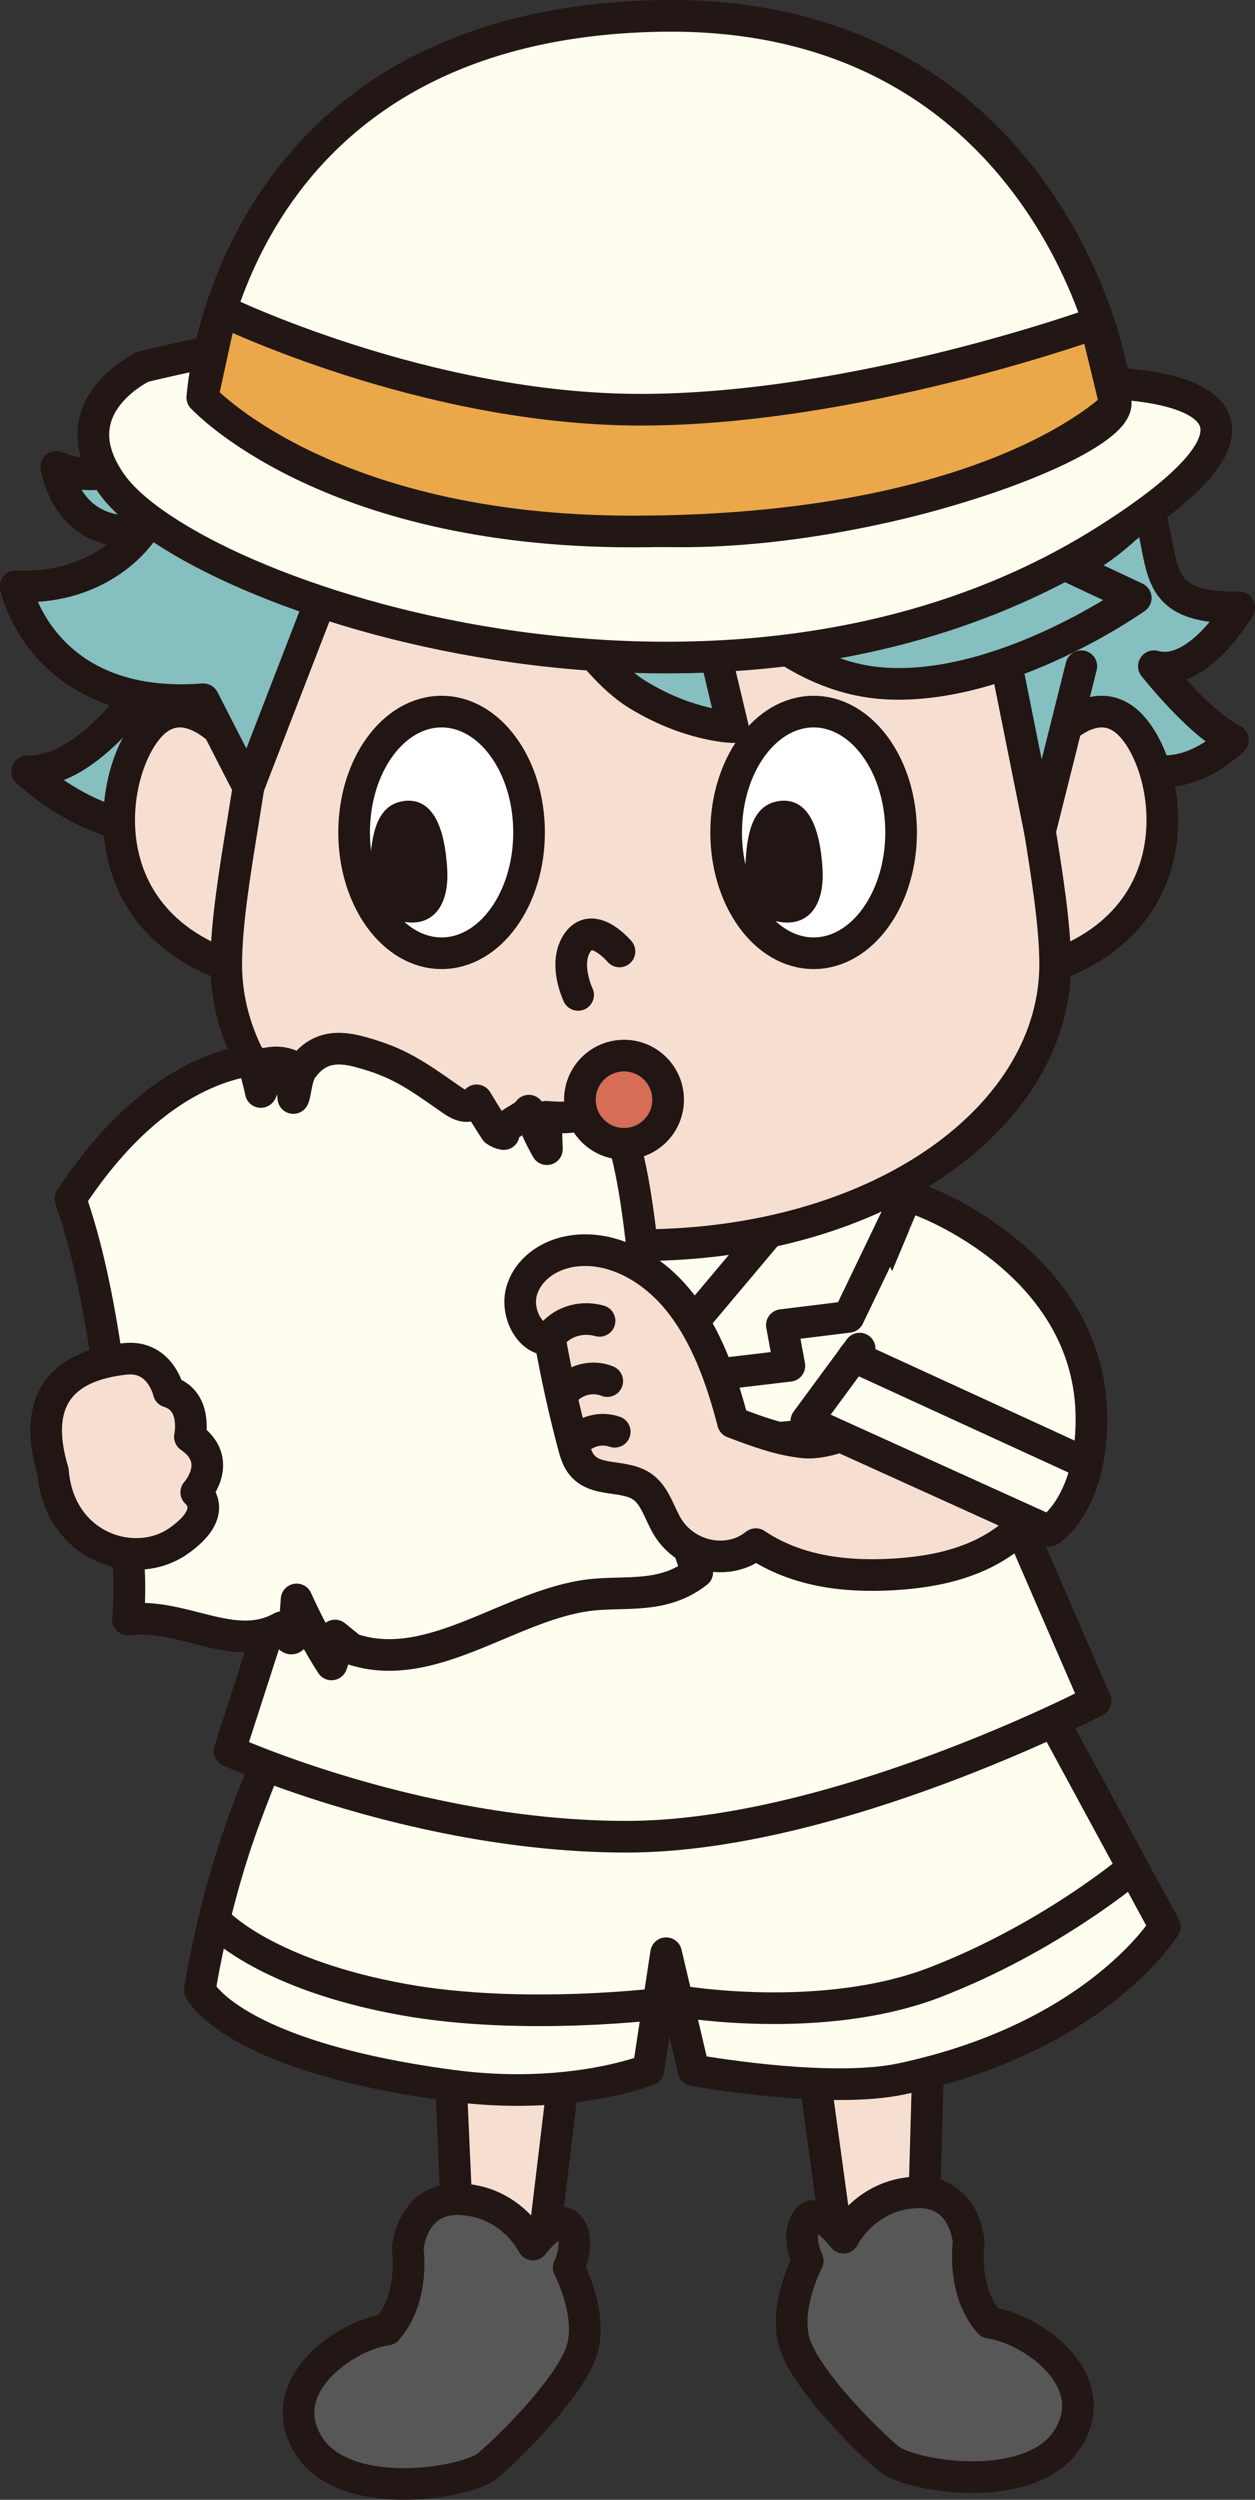
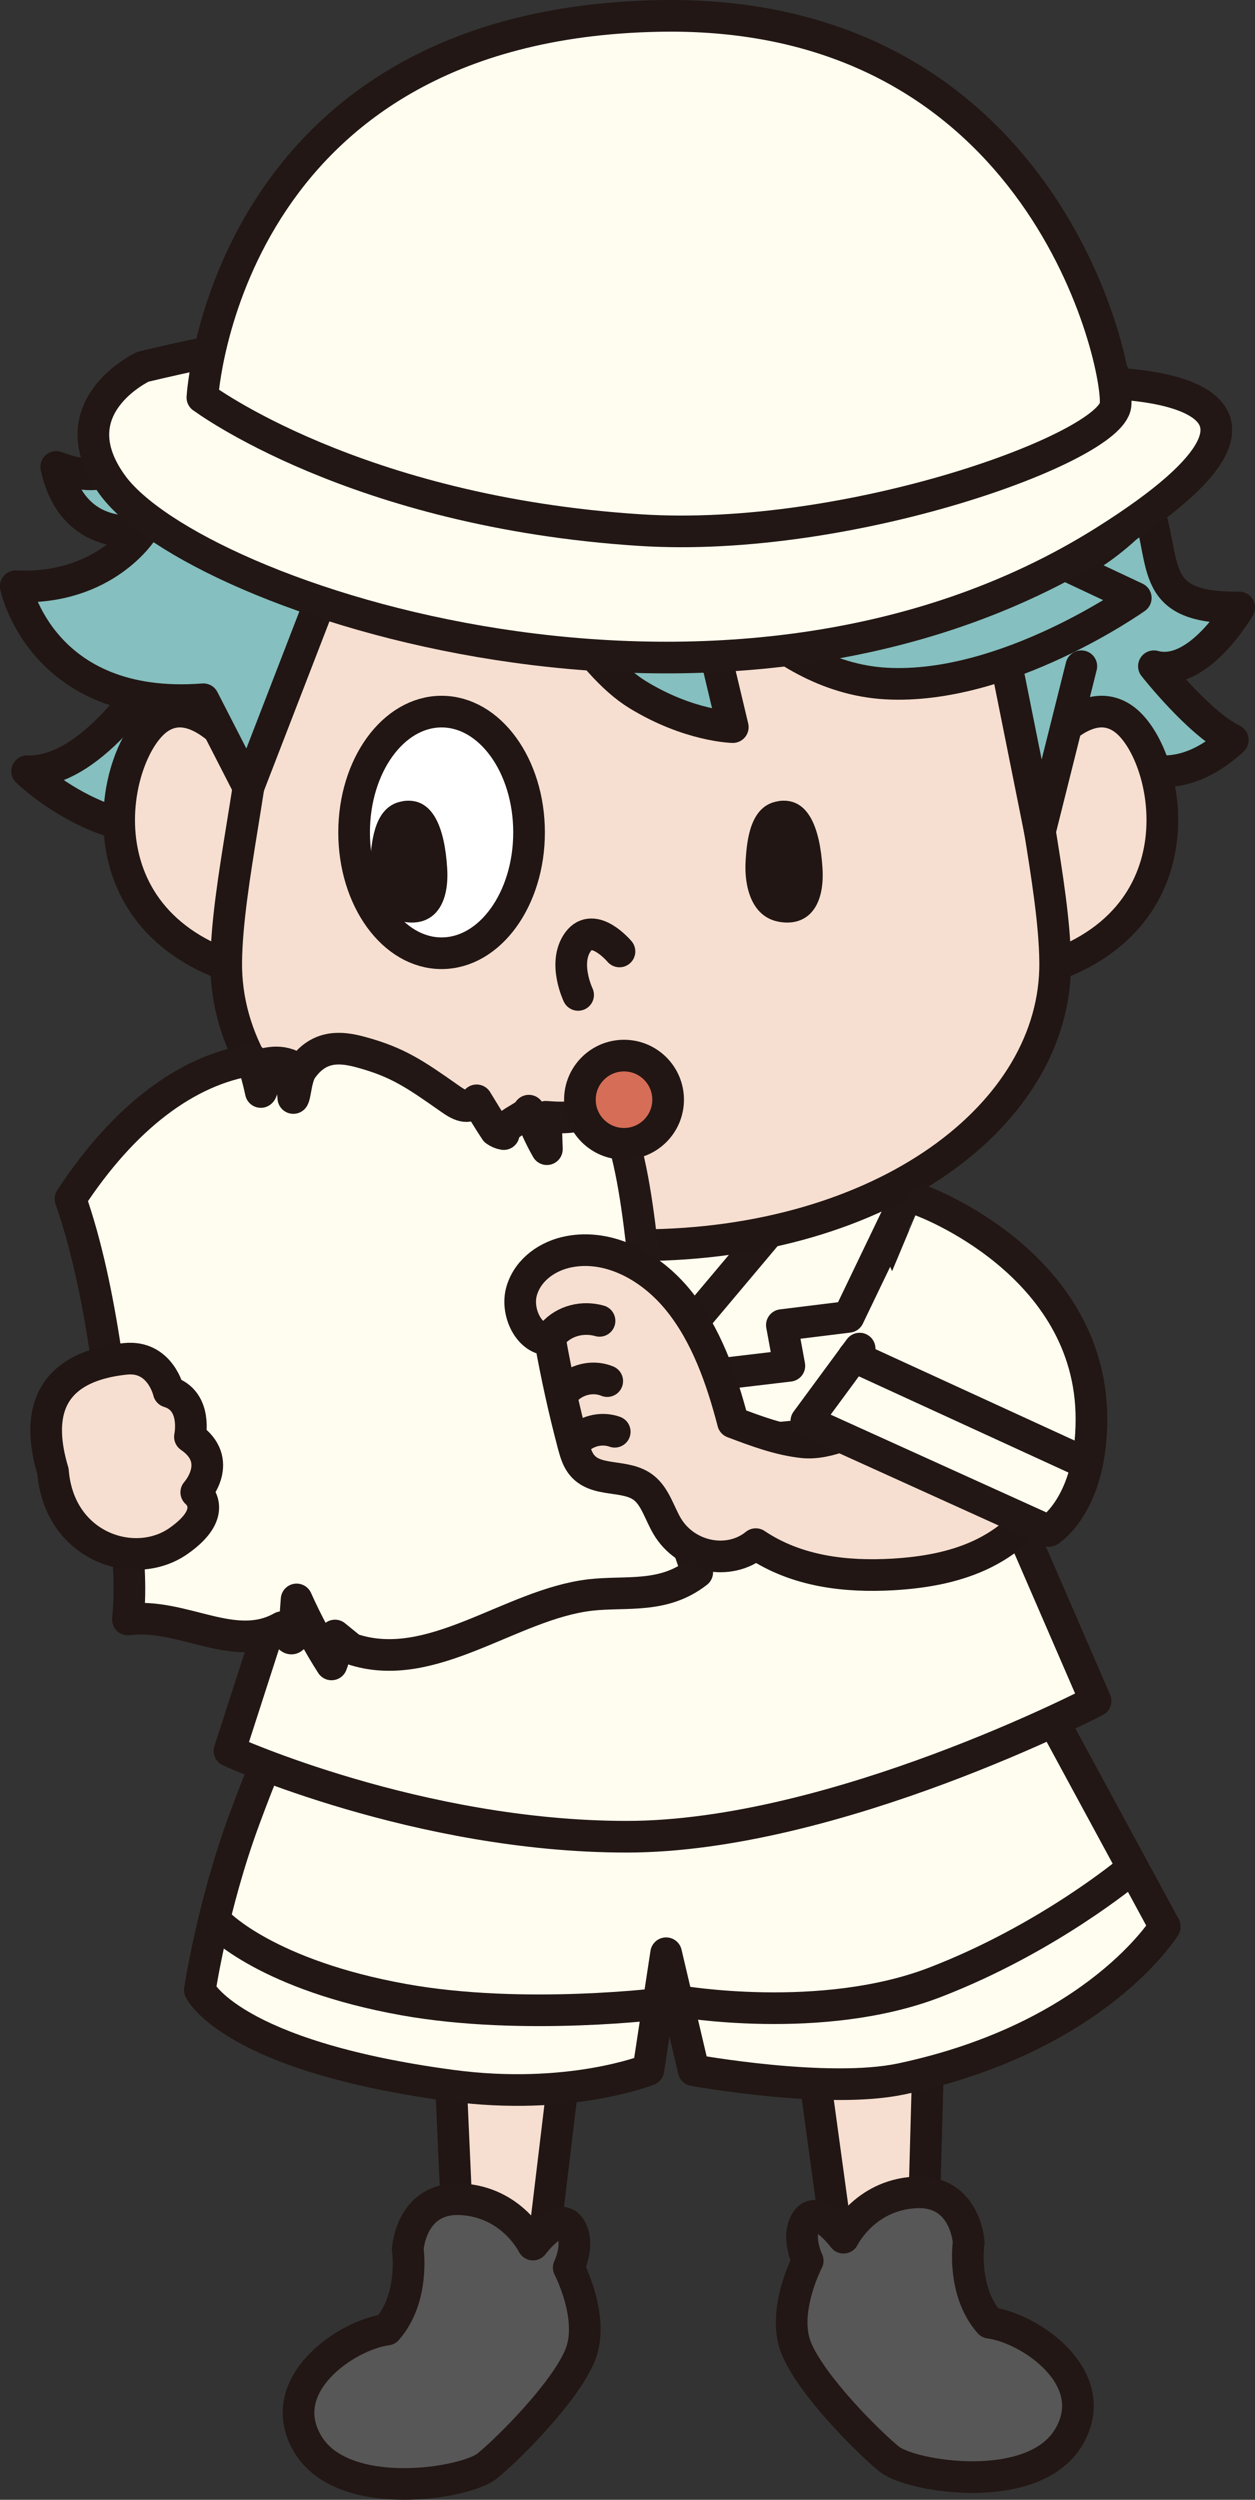
<svg xmlns="http://www.w3.org/2000/svg" id="_レイヤー_2" width="118.94" height="236.91" viewBox="0 0 118.94 236.91">
  <rect x="0" y="0" width="118.94" height="236.91" fill="#333333" stroke="none" />
  <defs>
    <style>.cls-1{fill:#d66d57;}.cls-1,.cls-2,.cls-3,.cls-4,.cls-5,.cls-6,.cls-7,.cls-8{stroke-linecap:round;stroke-linejoin:round;stroke-width:3px;}.cls-1,.cls-2,.cls-3,.cls-4,.cls-8{stroke:#211613;}.cls-2{fill:#f6dfd1;}.cls-9{fill:#211613;}.cls-3{fill:#85bfbf;}.cls-4{fill:#fff;}.cls-5{fill:#fffcf0;}.cls-5,.cls-6,.cls-7{stroke:#221714;}.cls-6{fill:#585757;}.cls-7{fill:#eba84a;}.cls-8{fill:none;}</style>
  </defs>
  <g id="A">
    <g>
      <polyline class="cls-2" points="87.96 195.51 87.4 215.72 79.67 214.79 76.44 191.2" />
      <path class="cls-6" d="m91.81,212.55s-.27-5.04-5.09-4.77-6.78,4.29-6.78,4.29c0,0-2.37-3.16-3.46-1.68-1.09,1.48.07,3.87.07,3.87,0,0-2.49,4.75-1.1,8.24,1.39,3.49,6.77,8.88,8.82,10.55,2.05,1.67,13.62,3.57,17-2.05,3.37-5.62-3.68-10.38-7.49-10.87-2.65-3.01-1.98-7.58-1.98-7.58Z" />
      <polyline class="cls-2" points="42.66 195.61 43.56 215.81 51.27 214.75 54.11 191.11" />
      <path class="cls-6" d="m38.64,213.2s.27-5.04,5.09-4.77,6.78,4.29,6.78,4.29c0,0,2.37-3.16,3.46-1.68,1.09,1.48-.07,3.87-.07,3.87,0,0,2.49,4.75,1.1,8.24-1.39,3.49-6.77,8.88-8.82,10.55-2.05,1.67-13.62,3.57-17-2.05-3.37-5.62,3.68-10.38,7.49-10.87,2.65-3.01,1.98-7.58,1.98-7.58Z" />
      <path class="cls-5" d="m97.83,159.43l-69.37.56s-2.1,3.76-5.29,12.4c-3.03,8.19-4.23,16.21-4.23,16.21,0,0,2.89,6.24,23.81,9.05,11.23,1.51,18.7-1.49,18.7-1.49l1.68-11.05,2.61,11.09s12.68,2.31,19.69.82c18.56-3.95,24.96-14.43,24.96-14.43l-12.56-23.18Z" />
      <path class="cls-5" d="m20.74,182.34s4.64,4.86,17.54,7.17c11.41,2.05,24.69.34,24.69.34" />
      <path class="cls-5" d="m64.33,189.65s13.52,2.36,24.27-1.78,18.45-10.61,18.45-10.61" />
      <path class="cls-5" d="m38.07,115.36l-16.32,50.58s17.88,8.13,37.64,8.13,44.44-12.87,44.44-12.87l-19.87-45.85h-45.89Z" />
      <polygon class="cls-5" points="74.81 114.44 60.8 131.1 74.81 129.44 74.1 125.58 80.42 124.8 86.34 112.48 74.81 114.44" />
      <polygon class="cls-5" points="46.79 114.44 60.8 131.1 46.79 129.44 47.5 125.58 41.18 124.8 35.26 112.48 46.79 114.44" />
      <polygon class="cls-5" points="69.45 136.69 69.84 140.92 86.75 139.08 85.95 135.09 69.45 136.69" />
      <polygon class="cls-5" points="53.54 136.69 53.16 140.92 36.24 139.08 37.04 135.09 53.54 136.69" />
      <path class="cls-3" d="m42.31,17.36s16.64-15.14,36.82-3.13c0,0,27.05,6.16,29.28,32.75,2.43,6.19-.07,10.7,9.03,10.59,0,0-3.84,6.73-8.08,5.57,0,0,4.24,5.4,7.48,6.99-6.06,5.56-10.64,1.59-10.64,1.59" />
      <path class="cls-2" d="m96.91,73.74s5.05-8.69,9.5-5.66c4.45,3.03,8.08,19.6-8.49,24.05" />
      <path class="cls-3" d="m14.97,63.14s-5.93,10.18-12.4,9.95c0,0,9.43,9.2,18.86,3.82" />
      <path class="cls-2" d="m24.54,73.74s-5.05-8.69-9.5-5.66-8.08,19.6,8.49,24.05" />
      <path class="cls-2" d="m60.72,118.01c22.94-.08,39.42-12.36,39.28-26.82-.07-7.38-2.96-18.4-3.14-26.24,0,0-1.34-30.35-36.14-32.29-34.8,1.94-36.14,32.29-36.14,32.29-.18,7.84-3.07,18.86-3.14,26.24-.14,14.46,16.34,26.74,39.28,26.82" />
      <ellipse class="cls-4" cx="41.85" cy="78.89" rx="8.29" ry="11.45" />
      <path class="cls-9" d="m38.2,75.92c2.84-.41,3.94,2.54,4.18,6.35.24,3.81-1.55,5.58-4.18,5.08-2.63-.51-3.23-3.47-3.11-5.67.12-2.2.48-5.37,3.11-5.75Z" />
      <path class="cls-8" d="m37.46,53.67s4.65-5.86,9.7-3.44" />
-       <ellipse class="cls-4" cx="77.11" cy="78.89" rx="8.29" ry="11.45" />
      <path class="cls-8" d="m83.98,53.67s-4.65-5.86-9.7-3.44" />
      <polyline class="cls-3" points="93.19 52.02 98.56 78.8 102.48 63.14" />
      <path class="cls-3" d="m94.46,42.22c7.28,7.43,13.94,6.06,13.94,6.06,0,0-6.71,7.95-13.98,6.53-15.65-3.06-29.67-11.78-29.67-11.78l4.24,10.64c-12.73-4.02-21.84-14.28-21.84-14.28,0,0-10.36,11.48-14.74,12.27l-8.87,22.94-4.27-8.33c-15.36,1.18-17.78-10.71-17.78-10.71,8.49.4,12.03-5.32,12.03-5.32,0,0-6.57,1.43-8.19-5.99,5.66,2.22,8.4-.96,9.7-7.48" />
      <path class="cls-3" d="m51.2,54.33s4.31,8.48,9.21,11.49c4.9,3.01,9.04,3.09,9.04,3.09l-3.95-16.59s7.12,11.83,18.48,12.46,23.66-8.11,23.66-8.11l-13.4-6.3" />
      <path class="cls-5" d="m104.56,36.32s24.03-.05.11,14.98c-35.73,22.44-86.28,5.39-94.04-5.37-5.3-7.34,2.92-11.17,2.92-11.17,0,0,10.14-2.5,14.06-2.47" />
      <path class="cls-5" d="m19.18,37.67S21.24,2.31,62.45,1.51c36.45-.7,43.69,33.19,43.27,36.89-.46,4.06-25.27,13.11-45.04,11.84-27.06-1.73-41.5-12.58-41.5-12.58Z" />
-       <path class="cls-7" d="m19.18,37.67s11.61,12.7,40.73,12.7c34.34,0,45.81-11.97,45.81-11.97l-1.89-7.77s-22.63,8.2-43.11,8.2-39.74-9.41-39.74-9.41l-1.8,8.25Z" />
      <g>
        <path class="cls-5" d="m57.34,104.13c1.78,2.54,2.67,7.31,3.26,11.9.73,5.66,1.18,11.5,1.92,17.16s1.81,11.24,3.56,15.82c-3.22,2.52-6.73,1.76-10.13,2.15-7.6.88-15.08,7.69-22.65,5.1l-1.55-1.26c.1.96-.03,2.03-.33,2.74-1.18-1.83-2.29-3.89-3.31-6.16-.08,1.01-.15,2.02-.23,3.03-.01.18-.03.36-.08.5-.13.33-.37.15-.52-.14s-.27-.69-.57-.76c-4.55,2.56-9.36-1.38-14.59-.73.33-3.09.03-6.31-.27-9.41-1.03-10.68-2.16-21.85-5.17-30.45,5.04-7.69,11-12.22,17.22-13.18.31.96.59,1.98.82,3.05.07-.04.11-.22.13-.37.11-.69.19-1.41.31-2.31.68-.14,1.36-.21,2.19.08.22,1,.37,2.07.45,3.17.09-.17.13-.44.18-.69.15-.87.33-1.7.7-2.15,1.64-2.24,3.69-2.01,5.58-1.49,3.43.94,5.05,2.05,8.35,4.37.84.59,1.8,1.2,2.56.18.56.92,1.12,1.85,1.79,2.87.25.18.51.29.78.33.05-1.05,2.03-1.52,2.38-2.22.5,1.22,1,2.42,1.71,3.65-.03-1.02-.07-2.05-.1-3.07,1.89.14,3.88.24,5.62-1.7Z" />
        <g>
          <path class="cls-2" d="m83.64,133.69c-1.86,1.84-5.24,3.24-7.52,3-2.28-.24-4.48-1.07-6.65-1.89-1.09-4.19-2.57-8.36-5.19-11.58-2.62-3.22-6.56-5.34-10.38-4.59-1.91.37-3.83,1.62-4.45,3.68s.75,4.77,2.68,4.64c.6,3.36,1.33,6.69,2.2,9.97.17.63.35,1.28.72,1.79,1.36,1.89,4.25.9,6,2.32,1.06.86,1.46,2.39,2.18,3.61,1.76,2.97,5.83,3.79,8.4,1.7,3.89,2.61,8.55,3.13,13.04,2.87,2.8-.17,5.61-.63,8.2-1.82,2.59-1.2,4.96-3.18,6.38-6.03.54-1.53.31-3.31-.38-4.77-.69-1.45-1.79-2.61-2.97-3.58-1.86-1.51-4.03-2.61-6.32-2.74-2.29-.12-3.99,1.47-5.95,3.42Z" />
          <path class="cls-2" d="m56.82,125.18c-1.55-.44-3.32-.05-4.44,1.23" />
          <path class="cls-2" d="m57.55,130.89c-1.24-.51-2.72-.24-3.75.68" />
          <path class="cls-2" d="m58.26,135.69c-1.15-.41-2.47-.15-3.43.67" />
        </g>
        <path class="cls-5" d="m87.34,113.8s16.1,5.85,16.1,20.69c0,8.18-4.03,10.6-4.03,10.6l-22.99-10.42,5.05-6.86" />
        <line class="cls-5" x1="103.01" y1="138.71" x2="80.9" y2="128.56" />
        <path class="cls-2" d="m18,136.16s.74-3.42-2.01-4.26c0,0-.78-3.47-4.11-3.12-4.47.47-9.27,2.62-6.86,10.66.58,7.18,7.72,9.53,11.9,6.6,3.99-2.79,1.68-4.61,1.68-4.61,0,0,2.71-2.99-.6-5.26Z" />
      </g>
      <path class="cls-9" d="m73.77,75.92c2.84-.41,3.94,2.54,4.18,6.35.24,3.81-1.55,5.58-4.18,5.08-2.63-.51-3.23-3.47-3.11-5.67.12-2.2.48-5.37,3.11-5.75Z" />
      <path class="cls-8" d="m58.71,90.17s-2.45-2.92-3.92-.93,0,5.05,0,5.05" />
      <circle class="cls-1" cx="59.14" cy="104.22" r="4.18" />
    </g>
  </g>
</svg>